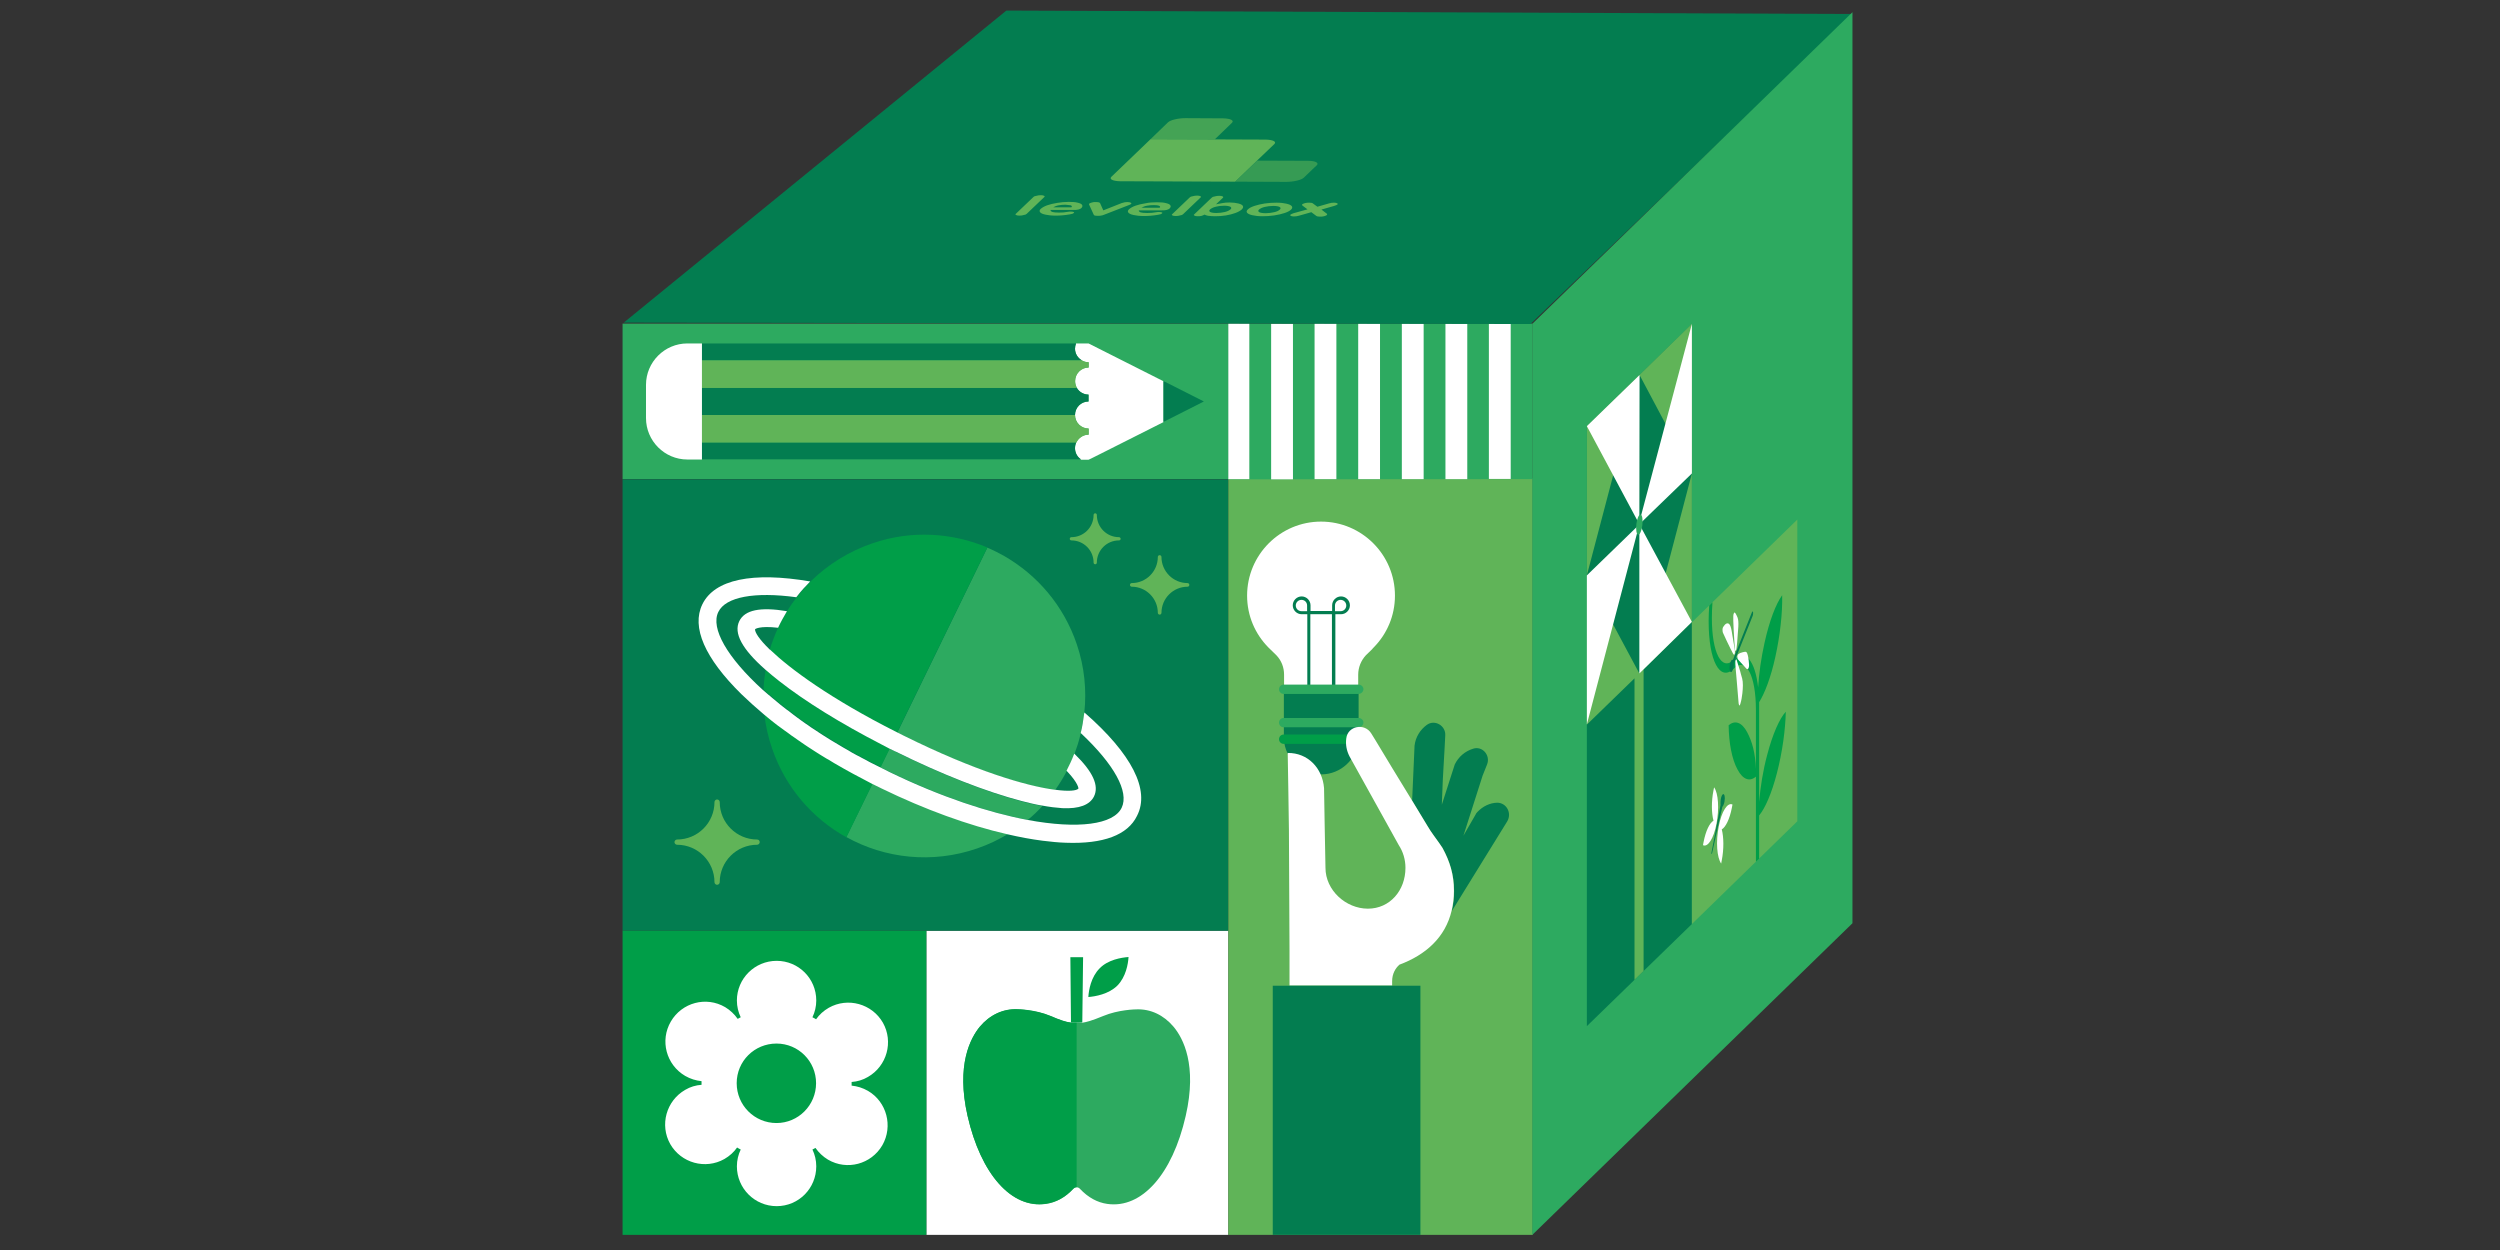
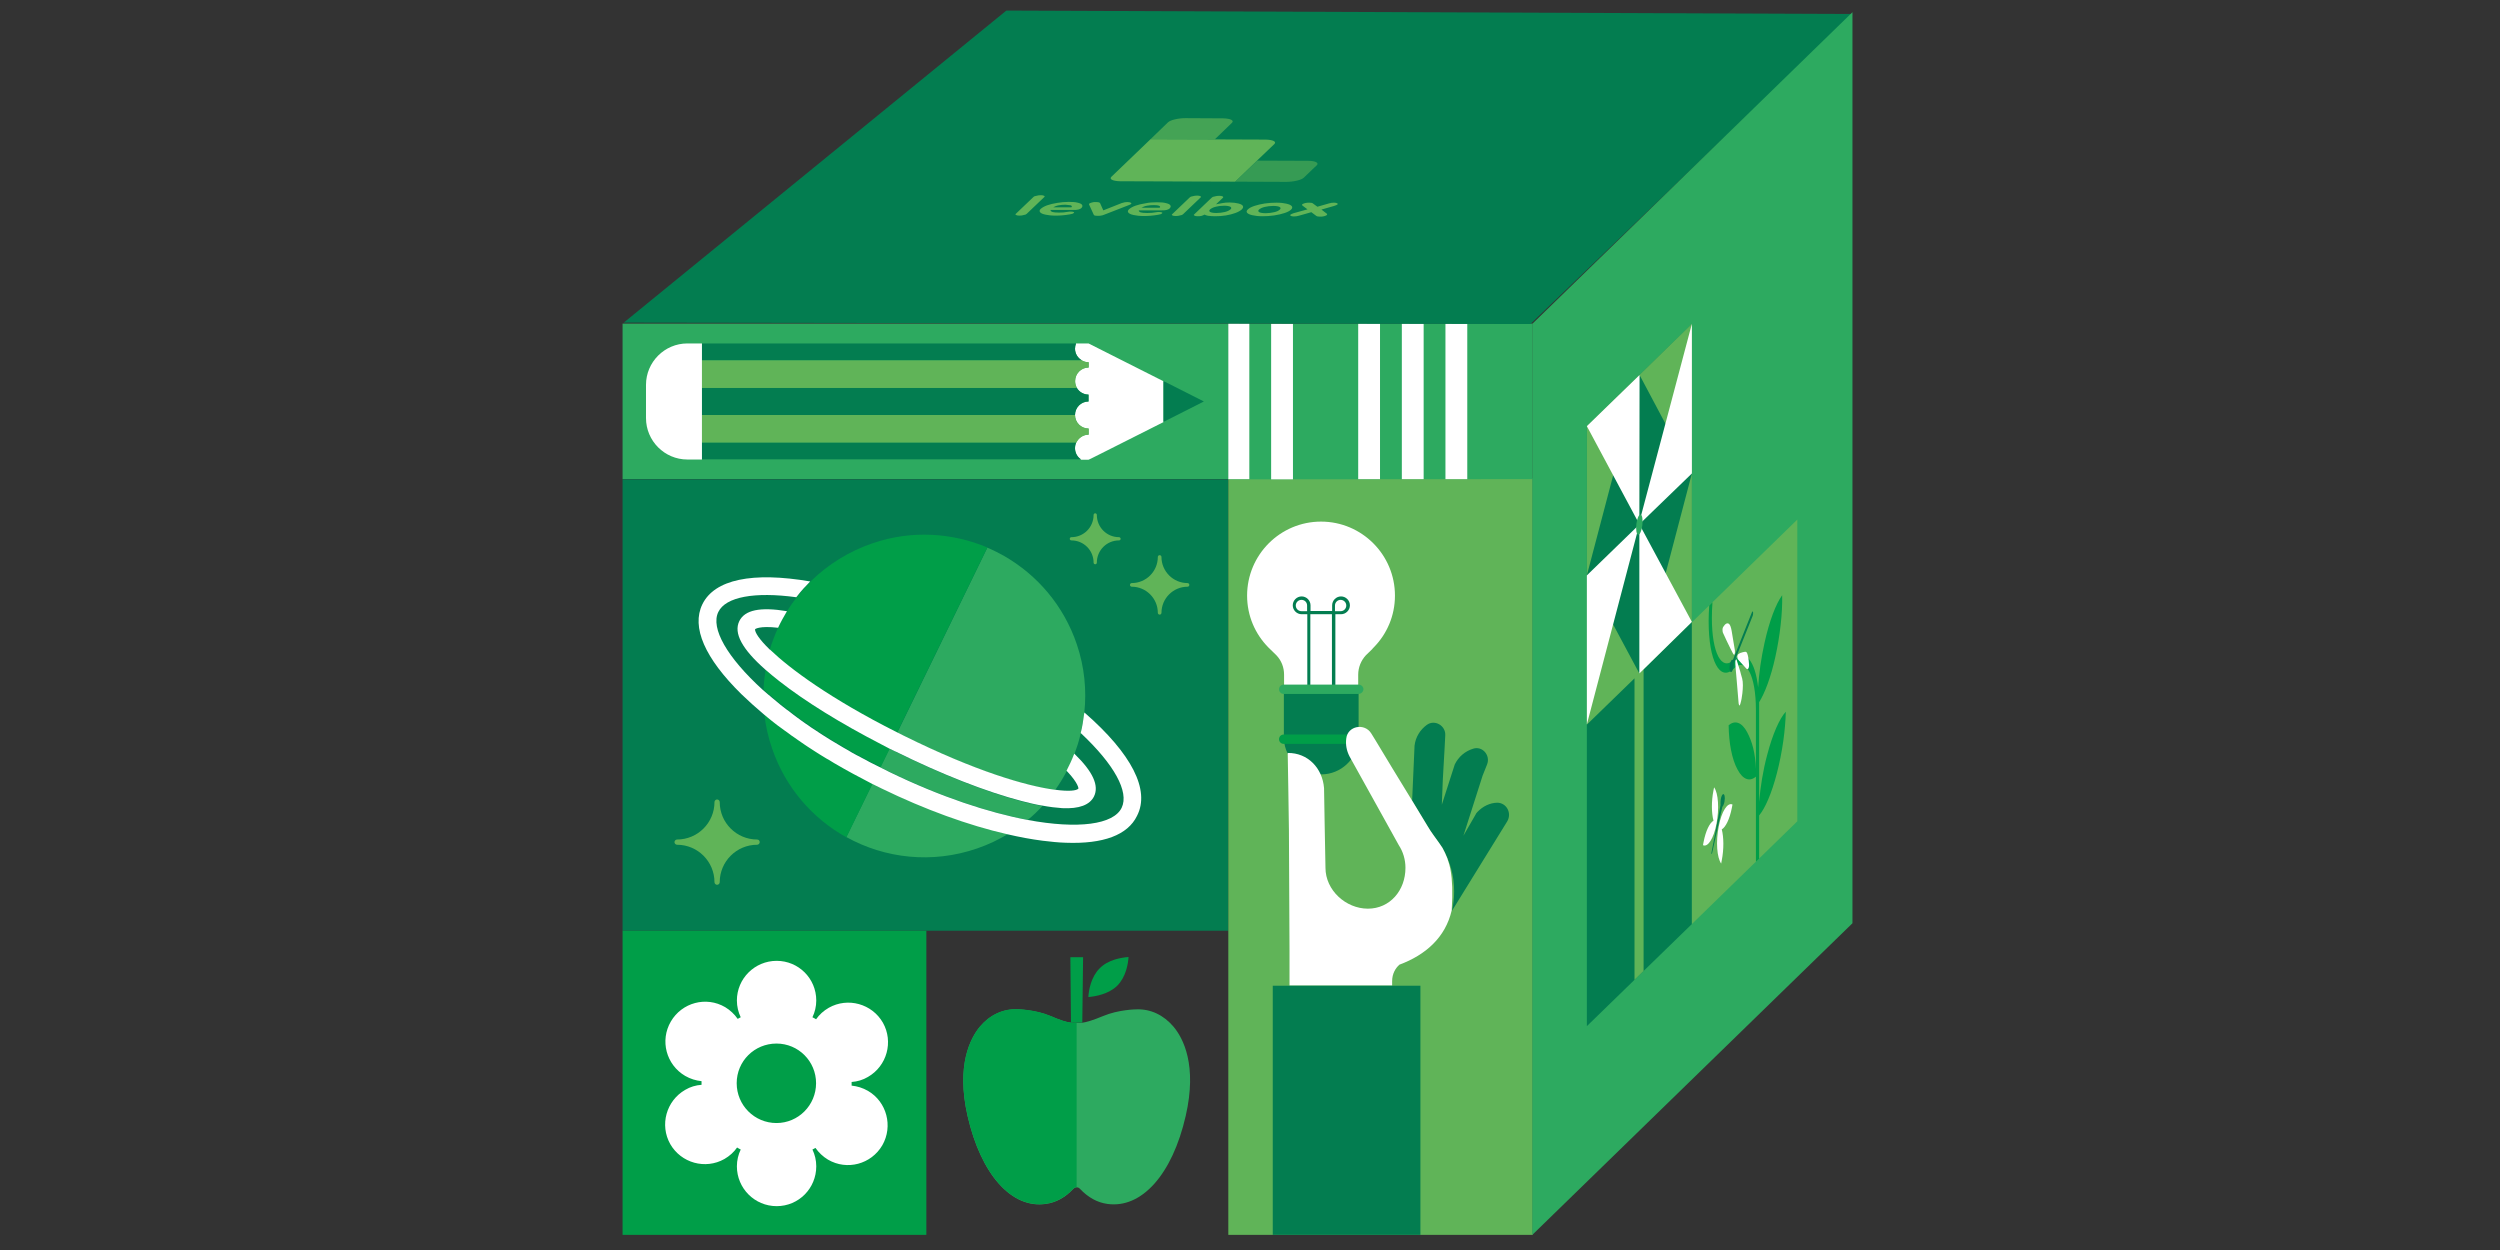
<svg xmlns="http://www.w3.org/2000/svg" width="1200" zoomAndPan="magnify" viewBox="0 0 900 450" height="600" preserveAspectRatio="xMidYMid meet" version="1.2">
  <rect x="0" y="0" width="900" height="450" fill="#333333" stroke="none" />
  <defs>
    <clipPath id="df053f3a7b">
      <path d="M 224 3.805 L 667 3.805 L 667 117 L 224 117 Z M 224 3.805 " />
    </clipPath>
  </defs>
  <g id="038ce624d6">
    <path style=" stroke:none;fill-rule:nonzero;fill:#2daa60;fill-opacity:1;" d="M 442.195 116.504 L 224.125 116.504 L 224.125 172.488 L 442.195 172.488 Z M 442.195 116.504 " />
-     <path style=" stroke:none;fill-rule:nonzero;fill:#ffffff;fill-opacity:1;" d="M 442.195 335.055 L 333.488 335.055 L 333.488 444.551 L 442.195 444.551 Z M 442.195 335.055 " />
    <path style=" stroke:none;fill-rule:nonzero;fill:#009e48;fill-opacity:1;" d="M 395.879 348.598 C 392.75 351.727 391.949 356.461 391.805 358.934 C 394.352 358.715 399.074 357.914 402.203 354.859 C 405.328 351.727 406.129 346.996 406.273 344.52 C 403.656 344.738 398.93 345.469 395.879 348.598 Z M 395.879 348.598 " />
    <path style=" stroke:none;fill-rule:nonzero;fill:#009e48;fill-opacity:1;" d="M 385.551 368.109 C 386.207 368.18 386.715 368.18 387.223 368.18 L 387.949 368.18 C 388.531 368.18 389.043 368.18 389.625 368.109 L 389.914 344.594 L 385.332 344.594 Z M 385.551 368.109 " />
    <path style=" stroke:none;fill-rule:nonzero;fill:#2daa60;fill-opacity:1;" d="M 422.492 369.637 C 418.93 365.414 414.199 363.156 409.039 363.375 L 408.965 363.375 C 408.891 363.375 402.637 363.449 397.113 365.777 C 393.039 367.453 391.148 367.961 389.625 368.18 C 389.043 368.254 388.531 368.254 387.949 368.254 L 387.223 368.254 C 386.715 368.254 386.207 368.254 385.551 368.18 C 383.879 368.035 381.695 367.305 378.133 365.777 C 372.609 363.449 366.281 363.375 366.281 363.375 C 361.117 363.156 356.32 365.414 352.758 369.637 C 349.34 373.785 344.176 383.469 348.32 401.742 C 353.121 422.785 364.172 435.23 376.535 433.41 C 380.172 432.902 383.516 431.082 386.352 428.023 C 386.715 427.66 387.152 427.441 387.586 427.441 C 388.098 427.441 388.531 427.66 388.824 428.023 C 391.73 431.082 395.004 432.902 398.641 433.41 C 411 435.16 422.055 422.785 426.852 401.742 C 431.07 383.395 425.906 373.715 422.492 369.637 Z M 422.492 369.637 " />
    <path style=" stroke:none;fill-rule:nonzero;fill:#037d50;fill-opacity:1;" d="M 442.195 172.559 L 224.125 172.559 L 224.125 335.055 L 442.195 335.055 Z M 442.195 172.559 " />
    <path style=" stroke:none;fill-rule:nonzero;fill:#ffffff;fill-opacity:1;" d="M 391.875 123.637 L 387.367 123.637 C 387.152 124.219 387.004 124.875 387.004 125.531 C 387.004 127.352 388.023 128.953 389.477 129.754 C 390.203 130.188 391.004 130.406 391.875 130.406 L 391.875 132.301 C 389.188 132.301 387.004 134.484 387.004 137.18 C 387.004 138.051 387.223 138.926 387.66 139.652 C 388.531 141.109 390.059 142.055 391.875 142.055 L 391.875 144.531 C 389.188 144.531 387.004 146.715 387.004 149.41 C 387.004 152.102 389.188 154.285 391.875 154.285 L 391.875 156.473 C 389.914 156.473 388.242 157.637 387.441 159.309 C 387.152 159.965 387.004 160.621 387.004 161.422 C 387.004 163.098 387.879 164.625 389.188 165.5 L 391.875 165.5 L 392.676 165.133 C 394.352 164.262 396.457 163.242 396.457 163.242 L 418.855 151.957 L 418.855 137.25 Z M 391.875 123.637 " />
    <path style=" stroke:none;fill-rule:nonzero;fill:#037d50;fill-opacity:1;" d="M 433.395 144.531 L 418.855 137.18 L 418.855 151.883 Z M 433.395 144.531 " />
    <path style=" stroke:none;fill-rule:nonzero;fill:#037d50;fill-opacity:1;" d="M 387.004 125.531 C 387.004 124.875 387.148 124.219 387.367 123.637 L 252.699 123.637 L 252.699 129.754 L 389.551 129.754 C 388.023 128.879 387.004 127.352 387.004 125.531 Z M 387.004 125.531 " />
    <path style=" stroke:none;fill-rule:nonzero;fill:#037d50;fill-opacity:1;" d="M 387.66 139.652 L 252.699 139.652 L 252.699 149.41 L 387.004 149.41 C 387.004 146.715 389.188 144.531 391.875 144.531 L 391.875 142.055 C 390.133 142.055 388.531 141.109 387.66 139.652 Z M 387.66 139.652 " />
    <path style=" stroke:none;fill-rule:nonzero;fill:#037d50;fill-opacity:1;" d="M 387.004 161.348 C 387.004 160.621 387.148 159.895 387.441 159.238 L 252.699 159.238 L 252.699 165.352 L 389.188 165.352 C 387.879 164.551 387.004 163.023 387.004 161.348 Z M 387.004 161.348 " />
    <path style=" stroke:none;fill-rule:nonzero;fill:#60b458;fill-opacity:1;" d="M 387.004 149.41 L 252.699 149.41 L 252.699 159.309 L 387.516 159.309 C 388.312 157.637 389.984 156.473 391.949 156.473 L 391.949 154.285 C 389.188 154.285 387.004 152.102 387.004 149.41 Z M 387.004 149.41 " />
    <path style=" stroke:none;fill-rule:nonzero;fill:#60b458;fill-opacity:1;" d="M 389.477 129.754 L 252.699 129.754 L 252.699 139.652 L 387.73 139.652 C 387.297 138.926 387.078 138.125 387.078 137.18 C 387.078 134.484 389.258 132.301 391.949 132.301 L 391.949 130.406 C 391.004 130.406 390.203 130.188 389.477 129.754 Z M 389.477 129.754 " />
    <path style=" stroke:none;fill-rule:nonzero;fill:#ffffff;fill-opacity:1;" d="M 252.699 123.637 L 247.465 123.637 C 239.25 123.637 232.559 130.336 232.559 138.562 L 232.559 150.5 C 232.559 158.727 239.25 165.426 247.465 165.426 L 252.699 165.426 Z M 252.699 123.637 " />
    <path style=" stroke:none;fill-rule:nonzero;fill:#2daa60;fill-opacity:1;" d="M 314.145 281.984 L 304.691 301.348 C 318.582 309.066 335.598 311.031 351.812 305.426 C 355.809 304.043 359.52 302.293 362.938 300.184 C 348.902 296.906 333.27 291.301 317.707 283.73 C 316.473 283.148 315.309 282.566 314.145 281.984 Z M 314.145 281.984 " />
    <path style=" stroke:none;fill-rule:nonzero;fill:#2daa60;fill-opacity:1;" d="M 322.578 270.699 C 322.508 270.699 322.508 270.625 322.434 270.625 C 321.707 270.262 320.906 269.898 320.18 269.535 L 316.906 276.23 C 318.07 276.812 319.234 277.395 320.473 277.977 C 338.941 286.934 356.027 292.539 369.988 295.16 C 371.879 293.633 373.625 291.957 375.227 290.211 C 373.043 289.773 370.645 289.262 368.098 288.605 C 355.156 285.184 339.012 278.852 322.578 270.699 Z M 322.578 270.699 " />
    <path style=" stroke:none;fill-rule:nonzero;fill:#2daa60;fill-opacity:1;" d="M 387.66 231.969 C 382.934 217.988 373.406 206.996 361.48 200.152 C 359.52 199.062 357.555 198.043 355.445 197.168 L 323.016 263.781 C 323.742 264.145 324.543 264.582 325.344 264.945 C 351.449 277.906 369.844 283.148 379.805 284.457 C 381.332 282.348 382.715 280.09 383.949 277.762 C 383.949 277.762 383.949 277.688 384.023 277.688 C 385.043 275.723 385.988 273.684 386.785 271.574 L 386.785 271.5 C 387.66 269.168 388.387 266.84 388.969 264.438 C 389.039 264.293 389.039 264.145 389.039 264 C 389.551 261.742 389.984 259.414 390.277 257.086 C 390.277 256.938 390.277 256.719 390.352 256.574 C 391.223 248.492 390.422 240.121 387.66 231.969 Z M 387.66 231.969 " />
    <path style=" stroke:none;fill-rule:nonzero;fill:#009e48;fill-opacity:1;" d="M 301.055 274.848 C 300.91 274.773 300.691 274.629 300.547 274.555 C 299.895 274.191 299.312 273.828 298.656 273.391 C 298.367 273.246 298.148 273.102 297.855 272.957 C 297.273 272.594 296.695 272.227 296.184 271.938 C 295.895 271.719 295.531 271.574 295.238 271.352 C 294.73 270.988 294.223 270.699 293.641 270.332 C 293.277 270.117 292.984 269.898 292.621 269.68 C 292.113 269.387 291.676 269.023 291.168 268.734 C 290.805 268.516 290.441 268.223 290.078 268.004 C 289.641 267.715 289.133 267.422 288.695 267.059 C 288.332 266.77 287.969 266.547 287.531 266.258 C 287.094 265.965 286.66 265.676 286.297 265.383 C 285.93 265.094 285.496 264.801 285.133 264.582 C 284.77 264.293 284.332 264 283.969 263.781 C 283.531 263.488 283.168 263.199 282.73 262.91 C 282.367 262.617 282.004 262.398 281.641 262.105 C 281.207 261.816 280.77 261.453 280.332 261.16 C 280.043 260.941 279.68 260.652 279.387 260.434 C 278.879 260.066 278.441 259.703 278.004 259.34 C 277.789 259.121 277.496 258.977 277.277 258.758 C 276.551 258.176 275.824 257.594 275.168 257.012 C 275.605 261.234 276.551 265.457 278.004 269.605 C 282.879 283.73 292.621 294.723 304.691 301.422 L 314.145 282.055 C 309.637 279.652 305.273 277.324 301.055 274.848 Z M 301.055 274.848 " />
    <path style=" stroke:none;fill-rule:nonzero;fill:#009e48;fill-opacity:1;" d="M 280.625 245.289 C 278.805 243.836 277.133 242.449 275.605 241.141 C 275.242 243.398 274.953 246.016 274.879 248.273 C 275.531 248.859 276.188 249.438 276.914 250.023 C 277.133 250.242 277.422 250.457 277.641 250.605 C 278.078 250.969 278.586 251.406 279.023 251.77 C 279.312 251.988 279.605 252.277 279.895 252.496 C 280.332 252.859 280.77 253.227 281.203 253.59 C 281.496 253.879 281.859 254.102 282.223 254.391 C 282.66 254.754 283.094 255.047 283.531 255.41 C 283.895 255.699 284.258 255.992 284.621 256.211 C 285.059 256.574 285.496 256.867 285.93 257.23 C 286.293 257.523 286.66 257.812 287.094 258.102 C 287.531 258.469 287.969 258.758 288.477 259.121 C 288.84 259.414 289.277 259.703 289.711 259.996 C 290.148 260.289 290.656 260.652 291.094 260.941 C 291.531 261.234 291.965 261.523 292.332 261.816 C 292.84 262.105 293.277 262.473 293.785 262.762 C 294.223 263.055 294.656 263.348 295.094 263.637 C 295.602 263.926 296.039 264.293 296.547 264.582 C 296.984 264.875 297.492 265.164 297.93 265.457 C 298.438 265.75 298.949 266.113 299.457 266.402 C 299.891 266.695 300.402 266.984 300.91 267.277 C 301.418 267.566 302 267.93 302.512 268.223 C 303.02 268.516 303.457 268.805 303.965 269.098 C 304.473 269.387 305.055 269.75 305.637 270.043 C 306.145 270.332 306.656 270.625 307.09 270.918 C 307.672 271.207 308.254 271.574 308.836 271.863 C 309.344 272.152 309.855 272.445 310.363 272.664 C 310.945 273.027 311.602 273.32 312.18 273.609 C 312.691 273.902 313.125 274.121 313.637 274.41 C 314.363 274.773 315.09 275.141 315.816 275.504 C 316.254 275.723 316.617 275.938 317.055 276.16 L 320.324 269.461 C 319.309 268.949 318.363 268.441 317.418 267.93 C 302.875 260.578 290.004 252.645 280.625 245.289 Z M 280.625 245.289 " />
    <path style=" stroke:none;fill-rule:nonzero;fill:#009e48;fill-opacity:1;" d="M 314.145 195.566 C 305.637 198.477 298.219 203.137 292.184 208.961 C 292.113 209.035 291.969 209.18 291.895 209.254 C 290.223 210.926 288.621 212.746 287.168 214.566 C 287.094 214.711 287.023 214.785 286.875 214.934 C 285.641 216.531 284.406 218.281 283.312 220.027 C 282.152 221.918 281.059 223.957 280.113 225.996 C 278.949 228.547 277.934 231.164 277.133 233.859 L 277.207 233.934 C 284.332 240.848 298.875 251.551 322.945 263.711 L 355.445 197.094 C 342.793 191.781 328.18 190.762 314.145 195.566 Z M 314.145 195.566 " />
    <path style=" stroke:none;fill-rule:nonzero;fill:#ffffff;fill-opacity:1;" d="M 390.566 256.648 C 390.566 256.648 390.496 256.574 390.352 256.504 C 390.352 256.648 390.352 256.867 390.277 257.012 C 389.988 259.34 389.621 261.672 389.043 263.926 C 389.113 264 389.258 264.074 389.258 264.074 C 401.039 275.141 406.566 285.039 403.801 290.793 C 400.895 296.832 388.168 298.582 369.844 295.16 C 355.957 292.539 338.797 286.934 320.324 277.977 C 319.379 277.543 318.508 277.105 317.562 276.594 C 316.906 276.23 316.254 275.938 315.527 275.574 C 314.801 275.211 314.074 274.848 313.344 274.484 C 312.836 274.191 312.328 273.973 311.891 273.684 C 311.309 273.391 310.656 273.027 310.074 272.738 C 309.562 272.445 309.055 272.152 308.547 271.938 C 307.965 271.645 307.383 271.281 306.801 270.988 C 306.293 270.699 305.781 270.406 305.348 270.113 C 304.766 269.824 304.254 269.461 303.676 269.168 C 303.164 268.879 302.73 268.586 302.219 268.297 C 301.711 268.004 301.129 267.641 300.621 267.348 C 300.109 267.059 299.676 266.766 299.164 266.477 C 298.656 266.184 298.148 265.82 297.641 265.527 C 297.203 265.238 296.695 264.945 296.258 264.656 C 295.75 264.363 295.238 264 294.805 263.711 C 294.367 263.418 293.93 263.125 293.492 262.836 C 292.984 262.543 292.547 262.18 292.039 261.891 C 291.602 261.598 291.168 261.309 290.805 261.016 C 290.293 260.723 289.859 260.359 289.422 260.066 C 288.984 259.777 288.621 259.484 288.188 259.195 C 287.75 258.832 287.242 258.539 286.805 258.176 C 286.441 257.887 286.004 257.594 285.641 257.301 C 285.203 256.938 284.77 256.648 284.332 256.281 C 283.969 255.992 283.605 255.699 283.242 255.484 C 282.805 255.117 282.367 254.828 281.934 254.465 C 281.57 254.172 281.277 253.953 280.914 253.664 C 280.477 253.297 280.043 252.934 279.605 252.57 C 279.316 252.352 279.023 252.062 278.734 251.84 C 278.223 251.477 277.789 251.043 277.352 250.68 C 277.133 250.457 276.844 250.242 276.625 250.094 C 275.969 249.512 275.242 248.93 274.59 248.348 C 261.719 236.625 255.754 226.145 258.59 220.32 C 261.207 214.859 271.68 212.965 286.66 215.004 C 286.73 214.859 286.805 214.785 286.949 214.641 C 288.402 212.746 290.004 211 291.676 209.324 C 270.879 205.758 257.211 208.598 252.848 217.551 C 248.848 225.777 253.719 236.918 266.879 249.875 C 269.352 252.277 272.043 254.68 274.879 257.082 C 275.605 257.664 276.262 258.25 276.988 258.832 C 277.207 259.051 277.496 259.195 277.715 259.414 C 278.152 259.777 278.66 260.141 279.098 260.504 C 279.387 260.723 279.75 261.016 280.043 261.234 C 280.477 261.523 280.914 261.891 281.352 262.18 C 281.715 262.473 282.078 262.691 282.441 262.98 C 282.879 263.273 283.242 263.562 283.676 263.855 C 284.043 264.145 284.477 264.438 284.84 264.73 C 285.203 265.02 285.641 265.309 286.004 265.527 C 286.441 265.82 286.875 266.113 287.242 266.402 C 287.605 266.695 287.969 266.91 288.402 267.203 C 288.84 267.496 289.277 267.785 289.785 268.152 C 290.148 268.367 290.512 268.66 290.875 268.879 C 291.387 269.168 291.82 269.535 292.332 269.824 C 292.695 270.043 292.984 270.262 293.348 270.48 C 293.859 270.844 294.367 271.133 294.949 271.5 C 295.238 271.719 295.602 271.863 295.895 272.082 C 296.477 272.445 297.059 272.809 297.566 273.102 C 297.855 273.246 298.074 273.391 298.367 273.535 C 299.02 273.902 299.602 274.266 300.258 274.703 C 300.402 274.773 300.621 274.922 300.766 274.992 C 304.984 277.469 309.348 279.797 313.855 282.129 C 315.016 282.711 316.18 283.293 317.418 283.875 C 332.977 291.445 348.613 297.125 362.645 300.328 C 367.008 301.348 371.297 302.148 375.297 302.656 C 378.281 303.023 381.043 303.312 383.66 303.387 C 397.184 303.898 405.984 300.621 409.328 293.703 C 414.129 284.387 407.363 271.352 390.566 256.648 Z M 390.566 256.648 " />
    <path style=" stroke:none;fill-rule:nonzero;fill:#ffffff;fill-opacity:1;" d="M 277.133 233.859 C 273.277 230.148 271.68 227.527 271.824 226.508 C 271.824 226.508 273.277 225.199 280.113 225.996 C 281.059 223.957 282.148 221.992 283.312 220.027 C 273.645 218.426 268.117 219.59 266.152 223.594 C 264.043 227.891 267.098 233.641 275.531 241.066 C 277.059 242.379 278.66 243.762 280.551 245.219 C 289.93 252.57 302.801 260.504 317.199 267.93 C 318.145 268.441 319.164 268.949 320.109 269.461 C 320.836 269.824 321.633 270.188 322.363 270.555 L 322.434 270.555 C 338.867 278.707 355.012 285.039 367.883 288.391 C 370.426 289.043 372.824 289.625 375.008 289.988 C 375.008 289.988 375.008 289.988 375.078 289.988 C 377.844 290.5 380.242 290.793 382.426 290.938 C 388.531 291.23 392.312 289.773 393.84 286.715 C 395.73 282.855 393.477 277.832 386.859 271.426 C 386.859 271.426 386.785 271.352 386.715 271.281 L 386.715 271.352 C 385.914 273.465 384.969 275.504 383.949 277.469 C 384.023 277.543 384.098 277.613 384.098 277.613 C 388.312 282.055 388.242 283.875 388.242 283.875 C 387.586 284.676 384.75 284.969 379.879 284.312 C 379.805 284.312 379.805 284.312 379.734 284.312 C 369.773 283.004 351.375 277.762 325.27 264.801 C 324.469 264.438 323.742 264 322.941 263.637 C 298.801 251.477 284.332 240.703 277.207 233.859 C 277.207 233.934 277.207 233.934 277.133 233.859 Z M 277.133 233.859 " />
    <path style=" stroke:none;fill-rule:nonzero;fill:#60b458;fill-opacity:1;" d="M 272.551 302.223 C 265.137 302.223 259.102 296.18 259.102 288.754 C 259.102 288.242 258.664 287.809 258.156 287.809 C 257.645 287.809 257.211 288.242 257.211 288.754 C 257.211 296.18 251.176 302.223 243.758 302.223 C 243.25 302.223 242.812 302.656 242.812 303.168 C 242.812 303.676 243.25 304.113 243.758 304.113 C 251.176 304.113 257.211 310.156 257.211 317.582 C 257.211 318.094 257.645 318.527 258.156 318.527 C 258.664 318.527 259.102 318.094 259.102 317.582 C 259.102 310.156 265.137 304.113 272.551 304.113 C 273.062 304.113 273.496 303.676 273.496 303.168 C 273.496 302.656 273.133 302.223 272.551 302.223 Z M 272.551 302.223 " />
    <path style=" stroke:none;fill-rule:nonzero;fill:#60b458;fill-opacity:1;" d="M 402.855 193.383 C 398.422 193.383 394.859 189.816 394.859 185.375 C 394.859 185.082 394.641 184.789 394.277 184.789 C 393.988 184.789 393.695 185.012 393.695 185.375 C 393.695 189.816 390.133 193.383 385.695 193.383 C 385.406 193.383 385.113 193.602 385.113 193.965 C 385.113 194.258 385.332 194.547 385.695 194.547 C 390.133 194.547 393.695 198.113 393.695 202.555 C 393.695 202.848 393.914 203.137 394.277 203.137 C 394.566 203.137 394.859 202.918 394.859 202.555 C 394.859 198.113 398.422 194.547 402.855 194.547 C 403.148 194.547 403.438 194.328 403.438 193.965 C 403.438 193.672 403.148 193.383 402.855 193.383 Z M 402.855 193.383 " />
    <path style=" stroke:none;fill-rule:nonzero;fill:#60b458;fill-opacity:1;" d="M 427.508 209.906 C 422.344 209.906 418.129 205.684 418.129 200.516 C 418.129 200.152 417.836 199.859 417.473 199.859 C 417.109 199.859 416.816 200.152 416.816 200.516 C 416.816 205.684 412.602 209.906 407.438 209.906 C 407.074 209.906 406.785 210.199 406.785 210.562 C 406.785 210.926 407.074 211.219 407.438 211.219 C 412.602 211.219 416.816 215.441 416.816 220.609 C 416.816 220.973 417.109 221.266 417.473 221.266 C 417.836 221.266 418.129 220.973 418.129 220.609 C 418.129 215.441 422.344 211.219 427.508 211.219 C 427.871 211.219 428.16 210.926 428.16 210.562 C 428.16 210.199 427.871 209.906 427.508 209.906 Z M 427.508 209.906 " />
    <path style=" stroke:none;fill-rule:nonzero;fill:#60b458;fill-opacity:1;" d="M 551.777 172.27 L 442.195 172.27 L 442.195 444.551 L 551.777 444.551 Z M 551.777 172.27 " />
    <path style=" stroke:none;fill-rule:nonzero;fill:#009e48;fill-opacity:1;" d="M 333.488 335.055 L 224.125 335.055 L 224.125 444.551 L 333.488 444.551 Z M 333.488 335.055 " />
    <path style=" stroke:none;fill-rule:nonzero;fill:#ffffff;fill-opacity:1;" d="M 279.531 404.293 C 271.605 404.293 265.207 397.883 265.207 389.949 C 265.207 382.012 271.605 375.68 279.531 375.68 C 287.457 375.68 293.785 382.086 293.785 389.949 C 293.785 397.883 287.387 404.293 279.531 404.293 Z M 312.473 392.715 C 310.582 391.625 308.617 391.039 306.582 390.824 C 306.582 390.387 306.582 389.949 306.582 389.512 C 308.617 389.367 310.656 388.785 312.473 387.691 C 319.309 383.762 321.707 375.023 317.852 368.18 C 313.926 361.336 305.199 358.934 298.367 362.793 C 296.477 363.883 294.949 365.27 293.785 366.941 C 293.348 366.652 292.91 366.434 292.477 366.215 C 293.348 364.395 293.855 362.355 293.855 360.172 C 293.855 352.238 287.457 345.902 279.605 345.902 C 271.68 345.902 265.281 352.309 265.281 360.172 C 265.281 362.355 265.789 364.395 266.66 366.215 C 266.516 366.285 266.371 366.359 266.227 366.434 C 266.008 366.578 265.789 366.652 265.57 366.797 C 264.406 365.125 262.879 363.668 261.062 362.574 C 254.227 358.57 245.5 360.902 241.504 367.742 C 237.504 374.586 239.832 383.324 246.664 387.328 C 248.555 388.422 250.52 389 252.555 389.223 C 252.555 389.656 252.555 390.094 252.555 390.531 C 250.52 390.676 248.484 391.258 246.664 392.352 C 239.832 396.281 237.43 405.02 241.285 411.863 C 245.211 418.707 253.938 421.109 260.773 417.25 C 262.664 416.156 264.191 414.773 265.352 413.102 C 265.789 413.391 266.227 413.609 266.66 413.828 C 265.789 415.648 265.281 417.688 265.281 419.871 C 265.281 427.805 271.68 434.215 279.605 434.215 C 287.531 434.215 293.855 427.805 293.855 419.871 C 293.855 417.688 293.348 415.648 292.477 413.828 C 292.621 413.754 292.766 413.684 292.91 413.609 C 293.129 413.465 293.348 413.391 293.566 413.246 C 294.73 414.922 296.258 416.375 298.074 417.469 C 304.91 421.473 313.637 419.141 317.637 412.297 C 321.562 405.453 319.234 396.648 312.473 392.715 Z M 312.473 392.715 " />
    <path style=" stroke:none;fill-rule:nonzero;fill:#037d50;fill-opacity:1;" d="M 462.191 249.512 L 462.191 266.113 C 462.629 273.172 468.445 278.781 475.645 278.781 C 482.77 278.781 488.66 273.172 489.098 266.113 L 489.098 249.512 Z M 462.191 249.512 " />
    <path style=" stroke:none;fill-rule:nonzero;fill:#ffffff;fill-opacity:1;" d="M 494.551 233.059 C 499.277 228.254 502.184 221.703 502.184 214.422 C 502.184 199.715 490.262 187.777 475.57 187.777 C 460.883 187.777 448.957 199.715 448.957 214.422 C 448.957 221.703 451.867 228.254 456.594 233.059 L 459.5 235.898 C 461.32 237.793 462.266 240.266 462.266 242.887 L 462.266 246.672 L 488.953 246.672 L 488.953 242.887 C 488.953 240.266 489.969 237.793 491.715 235.898 L 493.969 233.715 C 494.113 233.496 494.332 233.277 494.551 233.059 Z M 494.551 233.059 " />
    <path style=" stroke:none;fill-rule:nonzero;fill:#037d50;fill-opacity:1;" d="M 468.52 215.949 C 467.355 215.949 466.48 216.898 466.48 217.988 C 466.48 219.152 467.426 220.027 468.52 220.027 L 470.555 220.027 L 470.555 217.988 C 470.555 216.824 469.68 215.949 468.52 215.949 Z M 480.59 220.027 L 482.625 220.027 C 483.789 220.027 484.66 219.082 484.66 217.988 C 484.66 216.824 483.715 215.949 482.625 215.949 C 481.461 215.949 480.59 216.898 480.59 217.988 Z M 480.59 247.691 L 479.496 247.691 L 479.496 221.121 L 471.719 221.121 L 471.719 247.184 L 470.629 247.184 L 470.629 221.121 L 468.59 221.121 C 466.844 221.121 465.391 219.664 465.391 217.918 C 465.391 216.168 466.844 214.711 468.59 214.711 C 470.336 214.711 471.789 216.168 471.789 217.918 L 471.789 219.953 L 479.57 219.953 L 479.57 217.918 C 479.57 216.168 481.023 214.711 482.77 214.711 C 484.516 214.711 485.969 216.168 485.969 217.918 C 485.969 219.664 484.516 221.121 482.77 221.121 L 480.734 221.121 L 480.734 247.691 Z M 480.59 247.691 " />
    <path style=" stroke:none;fill-rule:nonzero;fill:#2daa60;fill-opacity:1;" d="M 489.098 246.457 L 461.973 246.457 C 461.102 246.527 460.445 247.258 460.445 248.129 C 460.445 249.004 461.102 249.73 461.973 249.805 L 489.098 249.805 C 490.043 249.805 490.84 249.004 490.84 248.055 C 490.84 247.258 490.043 246.457 489.098 246.457 Z M 489.098 246.457 " />
-     <path style=" stroke:none;fill-rule:nonzero;fill:#2daa60;fill-opacity:1;" d="M 489.098 258.469 L 461.973 258.469 C 461.102 258.539 460.445 259.27 460.445 260.141 C 460.445 261.016 461.102 261.742 461.973 261.816 L 489.098 261.816 C 490.043 261.816 490.84 261.016 490.84 260.066 C 490.84 259.27 490.043 258.469 489.098 258.469 Z M 489.098 258.469 " />
    <path style=" stroke:none;fill-rule:nonzero;fill:#009e48;fill-opacity:1;" d="M 489.098 264.438 L 461.973 264.438 C 461.102 264.508 460.445 265.238 460.445 266.113 C 460.445 266.984 461.102 267.715 461.973 267.785 L 489.098 267.785 C 490.043 267.785 490.84 266.984 490.84 266.039 C 490.84 265.164 490.043 264.438 489.098 264.438 Z M 489.098 264.438 " />
    <path style=" stroke:none;fill-rule:nonzero;fill:#037d50;fill-opacity:1;" d="M 538.98 288.973 C 536.359 289.043 533.891 290.211 531.852 292.32 C 531.562 292.613 531.344 292.902 531.199 293.266 L 526.836 300.84 L 533.742 279.215 L 535.344 275.211 C 536.652 271.938 533.672 268.441 530.328 269.535 C 527.488 270.406 525.09 272.371 523.711 275.211 L 519.055 289.699 L 519.418 280.598 L 520.074 269.023 L 520.293 264.73 C 520.508 261.234 516.508 258.906 513.676 260.941 C 511.273 262.691 509.602 265.312 509.238 268.441 L 508.367 288.242 L 513.965 297.488 C 514.691 298.656 515.418 299.82 516.219 300.91 C 517.383 302.516 519.055 304.844 519.348 305.352 C 521.965 310.156 523.488 314.891 523.488 320.93 C 523.488 323.48 523.199 325.809 522.691 327.922 L 542.613 295.672 C 544.359 292.684 542.324 288.973 538.98 288.973 Z M 538.98 288.973 " />
-     <path style=" stroke:none;fill-rule:nonzero;fill:#ffffff;fill-opacity:1;" d="M 519.273 305.207 C 518.984 304.695 517.309 302.367 516.145 300.766 C 515.348 299.672 514.547 298.508 513.891 297.344 L 508.293 288.098 L 501.312 276.668 L 495.203 266.547 L 493.68 264.074 C 491.277 260.141 485.168 261.309 484.66 265.82 C 484.371 268.004 484.734 270.188 485.824 272.301 L 503.566 304.262 C 505.094 306.59 505.965 309.43 505.965 312.414 C 505.965 320.566 500.367 327.121 492.441 327.121 C 484.516 327.121 477.172 320.496 477.172 312.414 C 477.172 311.758 476.879 296.832 476.879 296.832 L 476.66 283.73 C 476.082 276.523 470.844 270.988 463.574 271.062 L 463.793 283.949 L 464.012 298.727 L 464.227 342.555 L 464.227 354.785 L 501.168 354.785 L 501.168 353.254 C 501.168 350.488 502.402 348.523 503.785 347.285 C 513.164 343.793 520.363 337.531 522.617 327.703 C 523.125 325.52 523.418 323.188 523.418 320.715 C 523.418 314.742 521.891 310.012 519.273 305.207 Z M 519.273 305.207 " />
+     <path style=" stroke:none;fill-rule:nonzero;fill:#ffffff;fill-opacity:1;" d="M 519.273 305.207 C 518.984 304.695 517.309 302.367 516.145 300.766 C 515.348 299.672 514.547 298.508 513.891 297.344 L 508.293 288.098 L 501.312 276.668 L 495.203 266.547 L 493.68 264.074 C 491.277 260.141 485.168 261.309 484.66 265.82 C 484.371 268.004 484.734 270.188 485.824 272.301 L 503.566 304.262 C 505.094 306.59 505.965 309.43 505.965 312.414 C 505.965 320.566 500.367 327.121 492.441 327.121 C 484.516 327.121 477.172 320.496 477.172 312.414 C 477.172 311.758 476.879 296.832 476.879 296.832 L 476.66 283.73 C 476.082 276.523 470.844 270.988 463.574 271.062 L 463.793 283.949 L 464.012 298.727 L 464.227 342.555 L 464.227 354.785 L 501.168 354.785 L 501.168 353.254 C 501.168 350.488 502.402 348.523 503.785 347.285 C 513.164 343.793 520.363 337.531 522.617 327.703 C 523.418 314.742 521.891 310.012 519.273 305.207 Z M 519.273 305.207 " />
    <path style=" stroke:none;fill-rule:nonzero;fill:#037d50;fill-opacity:1;" d="M 501.168 354.859 L 458.191 354.859 L 458.191 444.551 L 511.348 444.551 L 511.348 354.859 Z M 501.168 354.859 " />
    <path style=" stroke:none;fill-rule:nonzero;fill:#2daa60;fill-opacity:1;" d="M 551.703 116.504 L 442.195 116.504 L 442.195 172.559 L 551.703 172.488 Z M 551.703 116.504 " />
    <path style=" stroke:none;fill-rule:nonzero;fill:#ffffff;fill-opacity:1;" d="M 449.758 116.504 L 442.195 116.504 L 442.195 172.488 L 449.758 172.488 Z M 449.758 116.504 " />
    <path style=" stroke:none;fill-rule:nonzero;fill:#ffffff;fill-opacity:1;" d="M 465.465 116.574 L 457.609 116.574 L 457.609 172.559 L 465.465 172.559 Z M 465.465 116.574 " />
-     <path style=" stroke:none;fill-rule:nonzero;fill:#ffffff;fill-opacity:1;" d="M 481.098 116.504 L 473.246 116.504 L 473.246 172.488 L 481.098 172.488 Z M 481.098 116.504 " />
    <path style=" stroke:none;fill-rule:nonzero;fill:#ffffff;fill-opacity:1;" d="M 496.805 116.504 L 488.953 116.504 L 488.953 172.488 L 496.805 172.488 Z M 496.805 116.504 " />
    <path style=" stroke:none;fill-rule:nonzero;fill:#ffffff;fill-opacity:1;" d="M 512.512 116.504 L 504.66 116.504 L 504.66 172.488 L 512.512 172.488 Z M 512.512 116.504 " />
    <path style=" stroke:none;fill-rule:nonzero;fill:#ffffff;fill-opacity:1;" d="M 528.219 116.504 L 520.363 116.504 L 520.363 172.488 L 528.219 172.488 Z M 528.219 116.504 " />
-     <path style=" stroke:none;fill-rule:nonzero;fill:#ffffff;fill-opacity:1;" d="M 543.852 116.504 L 535.996 116.504 L 535.996 172.414 L 543.852 172.414 Z M 543.852 116.504 " />
    <path style=" stroke:none;fill-rule:nonzero;fill:#009e48;fill-opacity:1;" d="M 387.586 368.18 L 387.223 368.18 C 386.715 368.18 386.207 368.18 385.551 368.109 C 383.879 367.961 381.695 367.234 378.133 365.703 C 372.609 363.375 366.281 363.301 366.281 363.301 C 361.117 363.086 356.32 365.34 352.758 369.566 C 349.34 373.715 344.176 383.395 348.32 401.668 C 353.121 422.707 364.172 435.16 376.535 433.34 C 380.172 432.828 383.516 431.008 386.352 427.953 C 386.715 427.586 387.152 427.371 387.586 427.371 Z M 387.586 368.18 " />
    <g clip-rule="nonzero" clip-path="url(#df053f3a7b)">
      <path style=" stroke:none;fill-rule:nonzero;fill:#037d50;fill-opacity:1;" d="M 362.281 3.805 L 666.887 5.043 L 550.977 116.648 L 224.559 116.137 Z M 362.281 3.805 " />
    </g>
    <path style=" stroke:none;fill-rule:nonzero;fill:#60b458;fill-opacity:1;" d="M 477.609 76.898 C 477.824 77.043 477.824 77.188 477.68 77.406 C 477.535 77.555 477.172 77.699 476.66 77.844 C 476.152 77.988 475.645 77.988 475.137 77.988 C 474.555 77.988 474.117 77.918 473.828 77.699 L 472.082 76.387 L 467.719 77.625 C 467.062 77.844 466.41 77.918 465.828 77.918 C 465.246 77.918 464.883 77.844 464.664 77.699 C 464.445 77.555 464.375 77.406 464.59 77.262 C 464.738 77.117 465.102 76.969 465.68 76.754 L 470.699 75.367 L 468.953 74.059 C 468.809 73.984 468.738 73.84 468.738 73.766 C 468.738 73.695 468.738 73.621 468.809 73.551 C 468.953 73.402 469.316 73.258 469.828 73.113 C 470.336 72.965 470.844 72.965 471.355 72.965 C 472.008 72.965 472.445 73.039 472.664 73.258 L 474.262 74.422 L 478.336 73.258 C 478.988 73.039 479.57 72.965 480.227 72.965 C 480.734 72.965 481.172 73.039 481.387 73.184 C 481.609 73.332 481.68 73.477 481.461 73.621 C 481.316 73.766 480.953 73.914 480.297 74.133 L 475.719 75.441 Z M 458.336 74.133 C 457.246 74.133 456.23 74.277 455.285 74.496 C 454.34 74.715 453.684 75.078 453.246 75.441 C 452.883 75.805 452.883 76.098 453.32 76.387 C 453.758 76.605 454.559 76.754 455.648 76.754 C 456.738 76.754 457.758 76.605 458.699 76.387 C 459.648 76.168 460.301 75.879 460.738 75.441 C 461.102 75.078 461.102 74.785 460.664 74.496 C 460.227 74.277 459.43 74.133 458.336 74.133 Z M 459.574 72.965 C 461.027 72.965 462.191 73.113 463.137 73.332 C 464.082 73.551 464.738 73.84 465.027 74.203 C 465.316 74.566 465.246 75.004 464.809 75.441 C 464.375 75.879 463.574 76.316 462.484 76.68 C 461.391 77.043 460.156 77.336 458.699 77.555 C 457.246 77.77 455.867 77.844 454.41 77.844 C 452.957 77.844 451.793 77.699 450.848 77.48 C 449.902 77.262 449.25 76.969 448.957 76.605 C 448.668 76.242 448.738 75.805 449.25 75.367 C 449.684 74.934 450.484 74.496 451.578 74.133 C 452.668 73.766 453.902 73.477 455.285 73.258 C 456.738 73.039 458.191 72.965 459.574 72.965 Z M 437.906 76.68 C 438.996 76.68 440.012 76.535 440.961 76.316 C 441.902 76.098 442.559 75.734 442.996 75.367 C 443.359 75.004 443.359 74.715 442.922 74.422 C 442.488 74.203 441.688 74.059 440.668 74.059 C 439.578 74.059 438.559 74.203 437.688 74.422 C 436.742 74.641 436.086 75.004 435.648 75.367 C 435.215 75.734 435.285 76.098 435.648 76.316 C 436.086 76.535 436.812 76.68 437.906 76.68 Z M 442.559 72.895 C 443.867 72.895 444.961 73.039 445.832 73.258 C 446.703 73.477 447.215 73.766 447.43 74.133 C 447.648 74.496 447.504 74.934 446.992 75.441 C 446.484 75.879 445.758 76.316 444.738 76.68 C 443.723 77.043 442.633 77.336 441.324 77.555 C 440.012 77.77 438.707 77.844 437.395 77.844 C 436.449 77.844 435.648 77.77 435.07 77.699 C 434.414 77.625 433.98 77.406 433.617 77.262 C 433.395 77.406 433.031 77.555 432.598 77.699 C 432.09 77.844 431.652 77.844 431.145 77.844 C 430.633 77.844 430.195 77.77 429.98 77.625 C 429.762 77.48 429.688 77.336 429.906 77.188 L 436.234 71.145 C 436.449 70.93 436.742 70.781 437.324 70.711 C 437.832 70.562 438.344 70.492 438.922 70.492 C 439.504 70.492 439.867 70.562 440.16 70.711 C 440.375 70.855 440.449 71 440.234 71.219 L 437.758 73.551 C 438.488 73.402 439.215 73.258 440.086 73.113 C 440.812 72.965 441.688 72.895 442.559 72.895 Z M 423.289 77.77 C 422.707 77.77 422.344 77.699 422.055 77.555 C 421.836 77.406 421.762 77.262 421.98 77.117 L 428.305 71.074 C 428.527 70.855 428.816 70.711 429.398 70.637 C 429.906 70.492 430.414 70.418 430.996 70.418 C 431.508 70.418 431.941 70.492 432.16 70.637 C 432.379 70.781 432.453 70.93 432.234 71.074 L 425.906 77.117 C 425.688 77.336 425.398 77.48 424.816 77.555 C 424.379 77.699 423.797 77.77 423.289 77.77 Z M 415.363 73.84 C 414.492 73.84 413.691 73.914 412.891 74.059 C 412.09 74.203 411.438 74.496 410.93 74.785 L 417.473 74.785 C 417.762 74.496 417.691 74.277 417.254 74.059 C 416.891 73.914 416.234 73.84 415.363 73.84 Z M 416.527 72.82 C 417.836 72.82 418.926 72.895 419.727 73.113 C 420.598 73.332 421.109 73.551 421.324 73.914 C 421.547 74.277 421.473 74.641 421.035 75.078 C 420.816 75.297 420.453 75.441 419.945 75.586 C 419.438 75.734 418.855 75.734 418.199 75.734 L 409.98 75.734 C 409.91 76.023 410.129 76.242 410.637 76.461 C 411.145 76.605 411.945 76.68 413.035 76.68 C 414.129 76.68 415.219 76.605 416.309 76.387 C 416.672 76.316 416.961 76.316 417.254 76.316 C 417.691 76.316 418.055 76.387 418.273 76.461 C 418.488 76.535 418.488 76.68 418.344 76.824 C 418.199 76.898 418.055 77.043 417.836 77.117 C 417.617 77.188 417.254 77.262 416.816 77.336 C 415.145 77.625 413.473 77.77 411.801 77.77 C 410.273 77.77 409.039 77.625 408.094 77.406 C 407.074 77.188 406.492 76.898 406.203 76.535 C 405.91 76.168 405.984 75.734 406.492 75.297 C 407 74.859 407.727 74.422 408.746 74.059 C 409.766 73.695 411 73.402 412.383 73.184 C 413.691 72.895 415.074 72.82 416.527 72.82 Z M 405.91 72.746 C 406.418 72.746 406.781 72.82 407.074 72.965 C 407.293 73.113 407.363 73.258 407.219 73.402 C 407.148 73.477 406.93 73.621 406.566 73.766 L 397.402 77.336 C 397.113 77.48 396.75 77.555 396.312 77.625 C 395.949 77.699 395.512 77.699 395.148 77.699 C 394.785 77.699 394.422 77.625 394.203 77.625 C 393.984 77.555 393.84 77.48 393.766 77.336 L 392.094 73.695 C 392.023 73.551 392.023 73.477 392.094 73.332 C 392.242 73.184 392.605 73.039 393.113 72.895 C 393.621 72.746 394.133 72.676 394.641 72.746 C 395.441 72.746 395.875 72.895 396.02 73.113 L 397.184 75.734 L 403.801 73.113 C 404.457 72.895 405.109 72.746 405.91 72.746 Z M 383.586 73.695 C 382.715 73.695 381.914 73.766 381.113 73.914 C 380.316 74.059 379.66 74.352 379.152 74.641 L 385.695 74.641 C 385.988 74.352 385.914 74.133 385.477 73.914 C 385.113 73.84 384.461 73.766 383.586 73.695 Z M 384.75 72.676 C 386.059 72.676 387.148 72.746 387.949 72.965 C 388.824 73.184 389.332 73.402 389.551 73.766 C 389.77 74.133 389.695 74.496 389.258 74.934 C 389.039 75.152 388.676 75.297 388.168 75.441 C 387.66 75.586 387.078 75.586 386.422 75.586 L 378.207 75.586 C 378.133 75.879 378.352 76.098 378.859 76.316 C 379.371 76.461 380.168 76.535 381.262 76.535 C 382.352 76.535 383.441 76.461 384.531 76.242 C 384.895 76.168 385.188 76.168 385.477 76.168 C 385.914 76.168 386.277 76.242 386.496 76.316 C 386.715 76.387 386.715 76.535 386.57 76.68 C 386.422 76.754 386.277 76.898 386.059 76.969 C 385.84 77.043 385.477 77.117 385.043 77.188 C 383.367 77.48 381.695 77.625 380.023 77.625 C 378.496 77.625 377.262 77.48 376.316 77.262 C 375.297 77.043 374.715 76.754 374.426 76.387 C 374.133 76.023 374.207 75.586 374.715 75.152 C 375.227 74.715 375.953 74.277 376.969 73.914 C 377.988 73.551 379.223 73.258 380.605 73.039 C 381.914 72.82 383.367 72.676 384.75 72.676 Z M 367.008 77.625 C 366.426 77.625 366.062 77.555 365.773 77.406 C 365.555 77.262 365.48 77.117 365.699 76.969 L 372.027 70.93 C 372.242 70.711 372.535 70.562 373.117 70.492 C 373.625 70.344 374.133 70.273 374.715 70.273 C 375.227 70.273 375.66 70.344 375.879 70.492 C 376.098 70.637 376.172 70.781 375.953 70.93 L 369.625 76.969 C 369.406 77.188 369.117 77.336 368.535 77.406 C 368.098 77.555 367.59 77.625 367.008 77.625 Z M 367.008 77.625 " />
    <path style=" stroke:none;fill-rule:nonzero;fill:#60b458;fill-opacity:1;" d="M 458.773 51.855 C 459.648 50.98 458.266 50.324 455.648 50.254 L 437.324 50.18 L 414.199 50.105 L 400.094 63.648 C 399.223 64.52 400.602 65.176 403.223 65.25 L 444.668 65.395 L 452.52 57.824 Z M 458.773 51.855 " />
    <path style=" stroke:none;fill-rule:nonzero;fill:#60b458;fill-opacity:0.55;" d="M 470.918 57.895 L 452.594 57.824 L 444.738 65.395 L 463.062 65.469 C 465.684 65.469 468.52 64.812 469.391 63.938 L 473.027 60.445 L 474.043 59.5 C 474.918 58.625 473.535 57.895 470.918 57.895 Z M 470.918 57.895 " />
    <path style=" stroke:none;fill-rule:nonzero;fill:#60b458;fill-opacity:0.7;" d="M 443.504 44.211 C 444.375 43.336 442.996 42.68 440.375 42.609 L 426.781 42.535 C 424.164 42.535 421.324 43.191 420.453 44.062 L 414.199 50.105 L 437.324 50.18 Z M 443.504 44.211 " />
    <path style=" stroke:none;fill-rule:nonzero;fill:#2daa60;fill-opacity:1;" d="M 666.887 4.387 L 666.887 332.363 L 551.633 444.551 L 551.633 116.574 Z M 666.887 4.387 " />
    <path style=" stroke:none;fill-rule:nonzero;fill:#037d50;fill-opacity:1;" d="M 571.266 369.418 L 609.078 332.652 L 609.078 116.648 L 571.266 153.414 Z M 571.266 369.418 " />
    <path style=" stroke:none;fill-rule:nonzero;fill:#60b458;fill-opacity:1;" d="M 591.695 349.543 L 591.695 240.922 L 609.078 223.887 L 609.078 116.574 L 571.266 153.414 L 571.266 260.871 L 588.426 244.199 L 588.426 352.746 Z M 591.695 349.543 " />
    <path style=" stroke:none;fill-rule:nonzero;fill:#037d50;fill-opacity:1;" d="M 571.266 207.141 L 590.168 242.449 L 609.078 170.449 L 590.242 134.996 Z M 571.266 207.141 " />
    <path style=" stroke:none;fill-rule:nonzero;fill:#ffffff;fill-opacity:1;" d="M 609.078 116.574 L 609.078 170.449 L 589.879 189.012 Z M 609.078 116.574 " />
    <path style=" stroke:none;fill-rule:nonzero;fill:#ffffff;fill-opacity:1;" d="M 609.078 223.887 L 590.168 242.449 L 590.168 188.723 Z M 609.078 223.887 " />
    <path style=" stroke:none;fill-rule:nonzero;fill:#ffffff;fill-opacity:1;" d="M 571.266 260.797 L 571.266 207.141 L 590.168 188.797 Z M 571.266 260.797 " />
    <path style=" stroke:none;fill-rule:nonzero;fill:#ffffff;fill-opacity:1;" d="M 571.266 153.414 L 590.242 134.996 L 590.168 188.723 Z M 571.266 153.414 " />
    <path style=" stroke:none;fill-rule:nonzero;fill:#2daa60;fill-opacity:1;" d="M 589.008 190.031 C 589.008 191.926 589.516 192.945 590.168 192.289 C 590.824 191.633 591.332 189.594 591.332 187.703 C 591.332 185.809 590.824 184.789 590.168 185.445 C 589.516 186.102 589.008 188.141 589.008 190.031 Z M 589.008 190.031 " />
    <path style=" stroke:none;fill-rule:nonzero;fill:#60b458;fill-opacity:1;" d="M 609.078 224.031 L 647.031 187.047 L 647.031 295.672 L 609.078 332.652 Z M 609.078 224.031 " />
    <path style=" stroke:none;fill-rule:nonzero;fill:#ffffff;fill-opacity:1;" d="M 618.746 297.488 C 618.746 297.488 618.746 297.562 618.746 297.488 C 618.746 297.562 618.746 297.562 618.746 297.488 C 617.656 303.023 618.094 308.703 619.621 310.887 C 619.691 310.52 619.766 310.156 619.836 309.723 C 620.637 305.645 620.562 301.348 619.836 298.582 C 621.219 297.781 622.672 294.941 623.473 290.793 C 623.547 290.43 623.617 289.988 623.691 289.625 C 621.945 288.754 619.766 292.027 618.746 297.488 Z M 618.746 297.488 " />
    <path style=" stroke:none;fill-rule:nonzero;fill:#ffffff;fill-opacity:1;" d="M 617.945 296.543 C 617.945 296.469 617.945 296.469 617.945 296.543 C 618.965 291.156 618.602 285.551 617.074 283.438 C 617.004 283.801 616.93 284.164 616.855 284.531 C 616.059 288.535 616.129 292.684 616.855 295.449 C 615.477 296.25 614.094 299.02 613.293 303.094 C 613.219 303.457 613.148 303.898 613.074 304.262 C 614.82 305.133 616.93 301.859 617.945 296.543 Z M 617.945 296.543 " />
    <path style=" stroke:none;fill-rule:nonzero;fill:#037d50;fill-opacity:1;" d="M 620.93 287.371 C 620.93 286.059 620.492 285.477 619.984 286.203 C 619.691 286.641 619.473 287.516 619.402 288.391 C 619.328 288.973 619.402 289.41 619.402 289.773 L 616.129 306.953 C 616.059 307.465 616.277 307.684 616.348 307.172 L 620.055 290.426 C 620.203 290.355 620.348 290.137 620.492 289.699 C 620.785 289.043 620.93 288.098 620.93 287.371 Z M 620.93 287.371 " />
    <path style=" stroke:none;fill-rule:nonzero;fill:#009e48;fill-opacity:1;" d="M 624.199 240.703 C 628.562 236.406 632.129 243.105 632.129 255.629 L 632.129 276.887 C 631.906 271.062 630.816 267.059 629 263.637 C 627.035 259.926 624.562 259.195 622.309 261.086 C 622.383 267.422 623.473 273.32 625.512 277.031 C 627.473 280.746 629.945 281.473 632.129 279.582 L 632.129 310.23 L 633.289 309.137 L 633.289 293.559 C 635.473 290.938 637.797 285.621 639.688 278.34 C 641.652 270.77 642.742 262.762 642.887 256.211 C 640.633 258.684 638.16 264.219 636.199 271.719 C 634.672 277.395 633.727 283.367 633.289 288.754 L 633.289 254.535 C 633.289 253.953 633.289 253.371 633.289 252.789 C 635.328 249.512 637.508 243.836 639.109 236.555 C 640.852 228.691 641.727 220.609 641.582 214.277 C 639.324 217.406 637 223.449 635.254 231.312 C 634.016 236.844 633.219 242.449 632.926 247.473 C 631.836 237.863 628.348 233.496 624.199 237.5 C 619.836 241.797 616.277 235.098 616.277 222.574 C 616.277 220.684 616.348 218.789 616.492 216.824 L 615.328 217.988 C 615.184 219.883 615.109 221.777 615.109 223.668 C 615.109 237.938 619.184 245.582 624.199 240.703 Z M 624.199 240.703 " />
    <path style=" stroke:none;fill-rule:nonzero;fill:#ffffff;fill-opacity:1;" d="M 621.582 230.656 C 621.148 229.711 620.711 228.762 620.273 227.816 C 620.199 227.672 620.129 227.379 620.129 227.09 C 620.055 226.582 620.129 226.07 620.348 225.707 C 621.074 224.543 621.801 224.105 622.457 224.613 C 622.891 224.977 623.184 225.926 623.402 227.16 C 623.766 229.418 624.199 231.969 624.562 234.152 C 624.562 234.223 624.562 234.297 624.562 234.297 C 624.637 234.734 624.562 235.098 624.492 235.387 C 624.418 235.68 624.273 235.828 624.129 235.605 C 623.91 235.535 622.02 231.531 621.582 230.656 Z M 621.582 230.656 " />
    <path style=" stroke:none;fill-rule:nonzero;fill:#ffffff;fill-opacity:1;" d="M 626.164 240.703 C 626.383 241.359 626.602 242.086 626.746 242.742 C 626.891 243.25 627.035 243.762 627.18 244.27 C 627.543 245.652 627.473 247.547 627.254 249.586 C 627.109 250.895 626.891 252.207 626.527 253.371 C 626.309 254.102 626.164 254.172 626.02 253.664 C 625.945 253.445 625.875 253.152 625.875 252.859 C 625.656 250.242 625.438 247.621 625.219 245 C 625.074 243.18 624.637 238.883 624.711 238.156 C 624.781 237.574 625 237.211 625.148 237.426 C 625.148 237.5 625.219 237.574 625.219 237.645 C 625.219 237.645 625.875 239.828 626.164 240.703 Z M 626.164 240.703 " />
-     <path style=" stroke:none;fill-rule:nonzero;fill:#ffffff;fill-opacity:1;" d="M 625.512 222.285 C 625.801 223.012 625.875 224.18 625.801 225.562 C 625.656 227.527 625.512 229.492 625.363 231.457 C 625.289 232.113 625.219 232.77 625.148 233.352 C 625.074 233.934 625 234.223 624.855 234.297 C 624.711 234.371 624.637 234.152 624.562 233.715 C 624.492 232.695 624.418 231.676 624.348 230.582 C 624.199 228.254 624.055 225.926 623.984 223.523 C 623.984 223.012 623.984 222.43 623.984 221.848 C 623.984 221.41 624.055 221.047 624.199 220.758 C 624.273 220.535 624.348 220.465 624.492 220.535 C 624.781 220.684 625 221.191 625.219 221.629 C 625.289 221.777 625.438 222.066 625.512 222.285 Z M 625.512 222.285 " />
    <path style=" stroke:none;fill-rule:nonzero;fill:#ffffff;fill-opacity:1;" d="M 628.492 240.484 C 627.691 239.613 626.891 238.738 626.09 237.863 C 625.945 237.719 625.801 237.574 625.656 237.355 C 625.582 237.281 625.512 237.211 625.512 237.062 C 625.438 236.918 625.438 236.625 625.438 236.262 C 625.512 235.898 625.582 235.68 625.656 235.605 C 626.02 235.387 626.309 235.098 626.672 235.023 C 627.184 234.809 627.691 234.734 628.129 234.66 C 628.492 234.586 628.781 234.66 629 235.242 C 629.145 235.605 629.289 236.117 629.363 236.625 C 629.512 237.426 629.582 238.23 629.652 239.176 C 629.727 239.902 629.512 240.703 629.219 240.848 C 629.074 240.922 628.926 240.848 628.711 240.777 C 628.637 240.559 628.562 240.484 628.492 240.484 C 628.492 240.414 628.492 240.414 628.492 240.484 Z M 628.492 240.484 " />
    <path style=" stroke:none;fill-rule:nonzero;fill:#037d50;fill-opacity:1;" d="M 623.184 241.941 C 623.547 241.941 623.984 240.922 624.129 239.684 C 624.129 239.395 624.199 239.102 624.129 238.809 L 630.965 221.703 C 631.035 221.484 631.109 221.266 631.109 221.047 C 631.109 220.828 631.109 220.535 631.109 220.391 C 631.035 220.027 630.816 220.027 630.672 220.465 L 623.836 237.574 C 623.766 237.5 623.691 237.5 623.621 237.5 C 623.258 237.5 622.82 238.52 622.672 239.758 C 622.531 240.996 622.746 241.941 623.184 241.941 Z M 623.184 241.941 " />
  </g>
</svg>